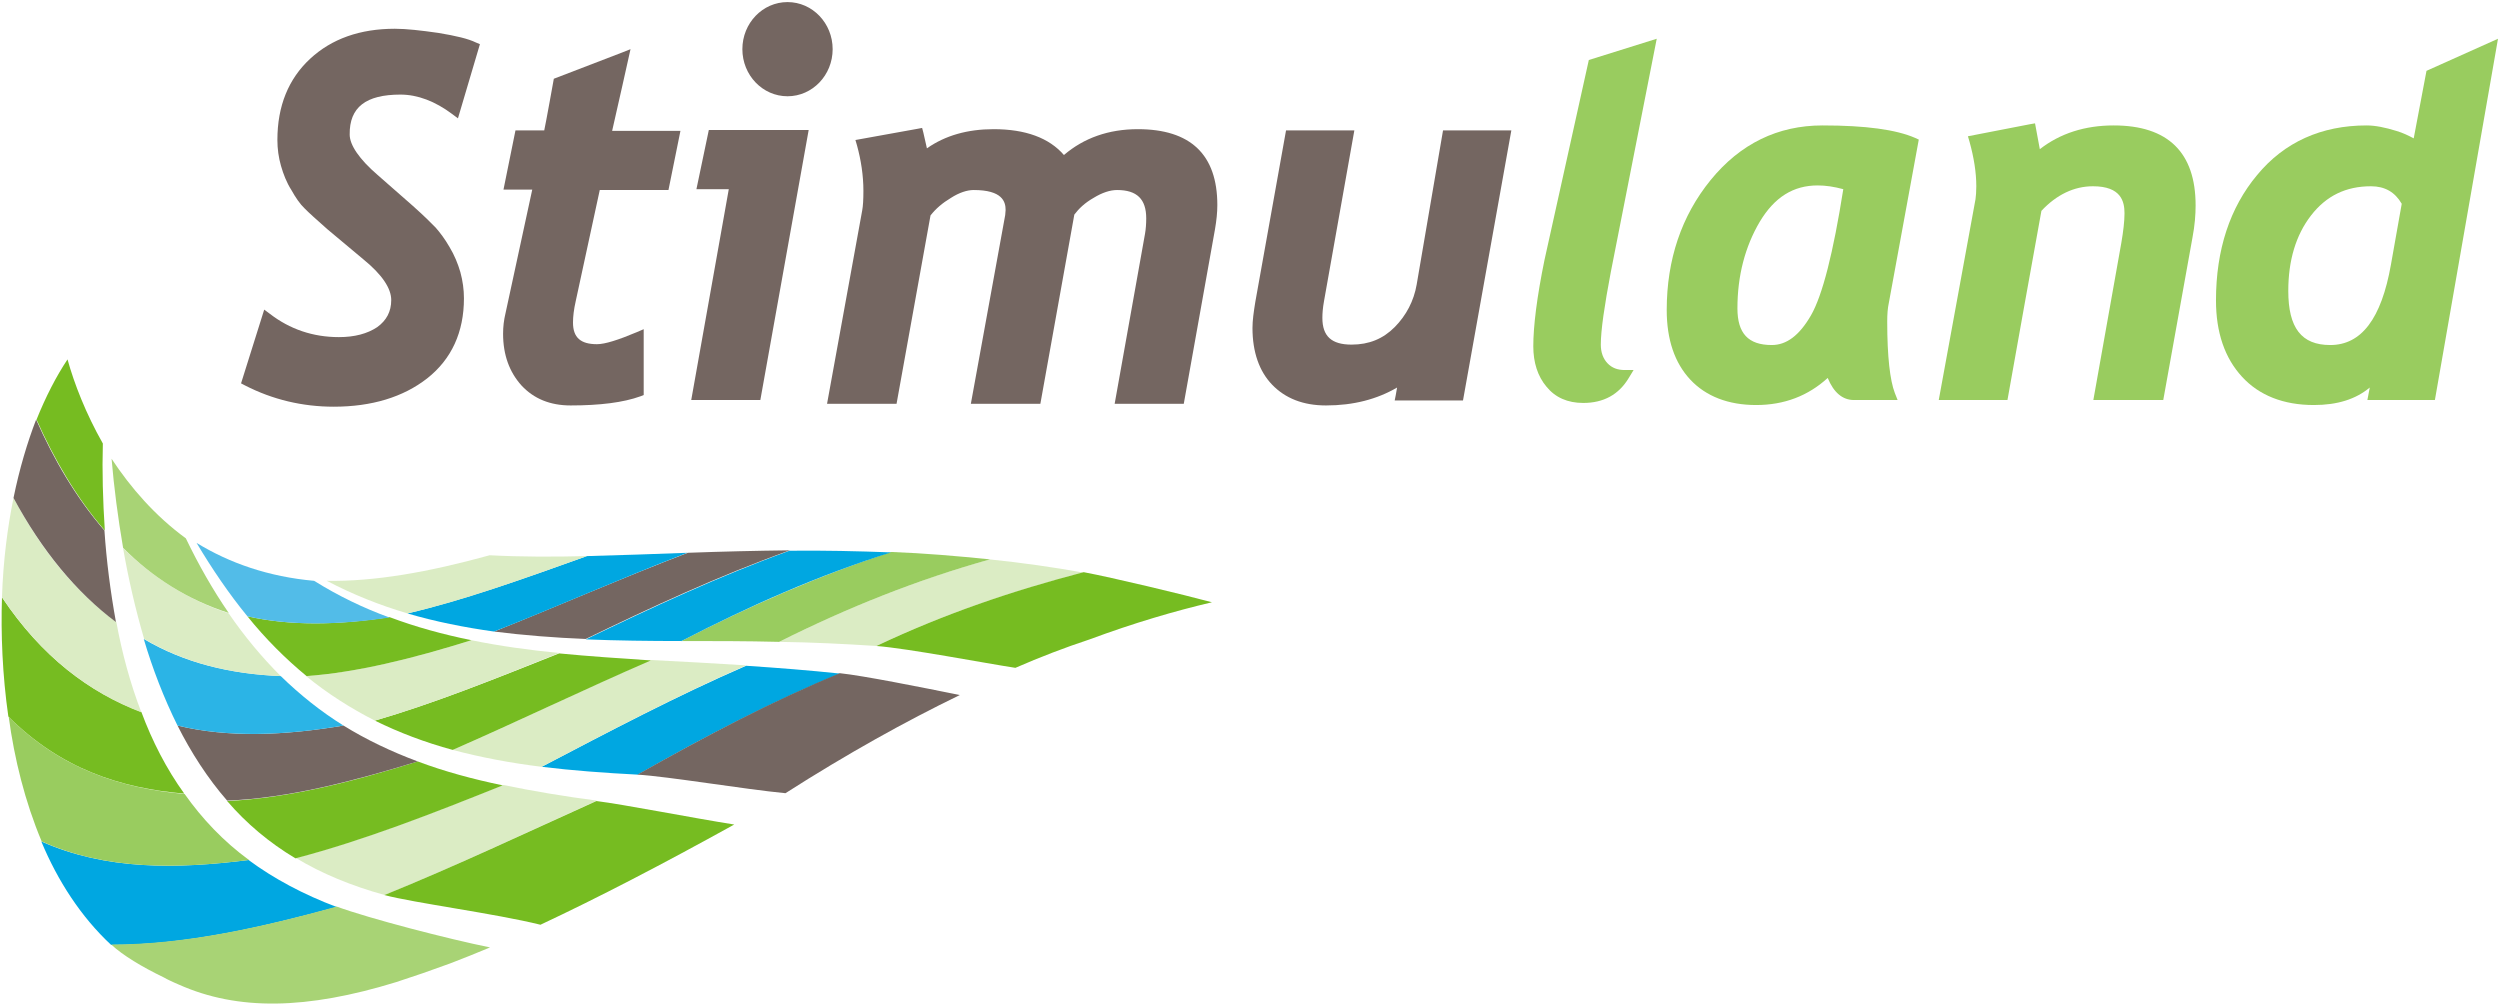
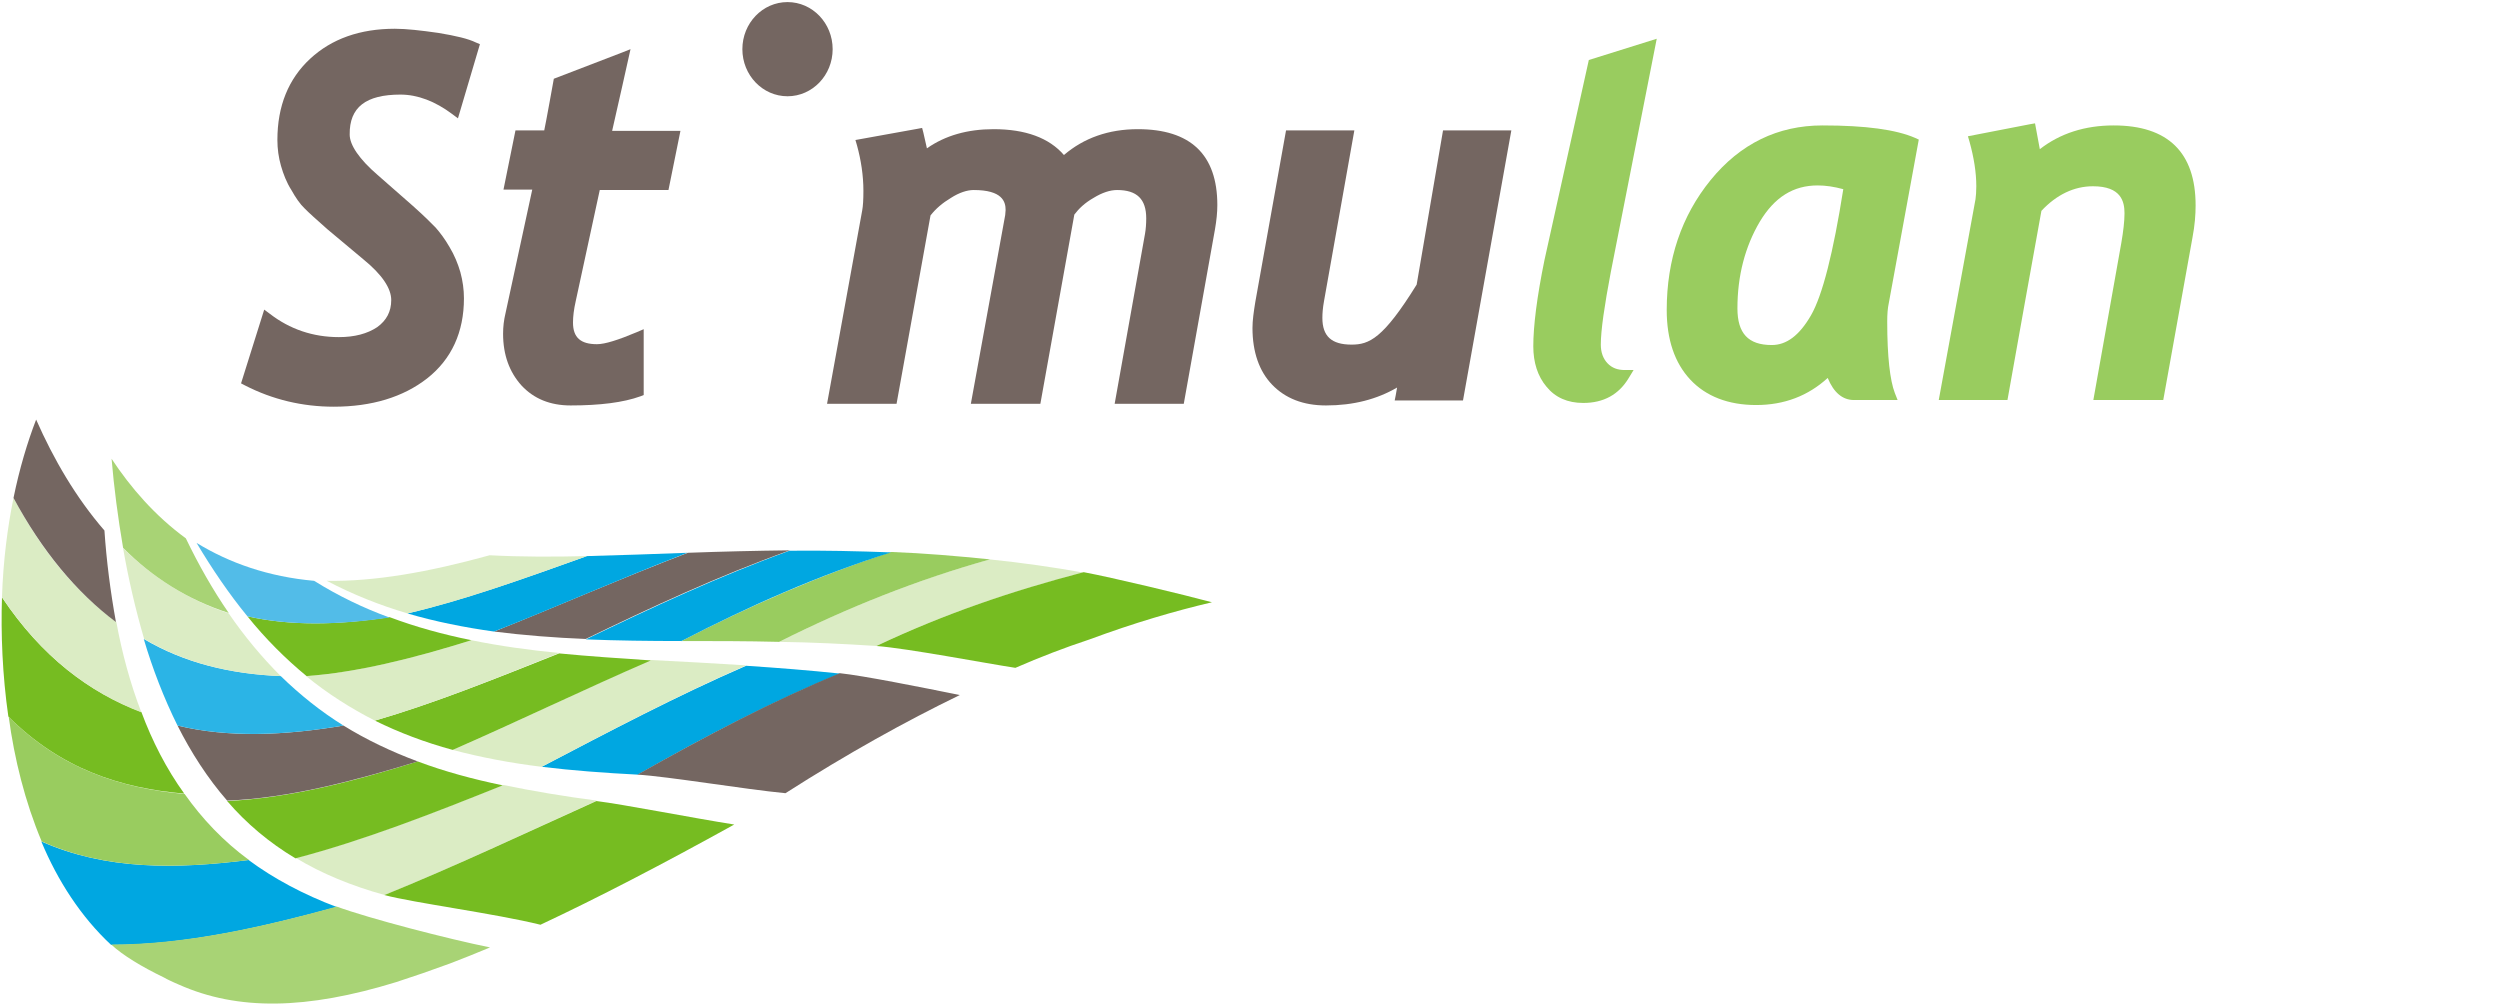
<svg xmlns="http://www.w3.org/2000/svg" width="251px" height="101px" viewBox="0 0 251 101" version="1.1">
  <title>Stimuland_vernieuwd logo</title>
  <desc>Created with Sketch.</desc>
  <g id="Page-1" stroke="none" stroke-width="1" fill="none" fill-rule="evenodd">
    <g id="HOME" transform="translate(-184, -30)" fill-rule="nonzero">
      <g id="Stimuland_vernieuwd-logo" transform="translate(184, 30)">
        <g id="Group" transform="translate(24, 0)">
          <path d="M16.203,9.497 C17.927,9.497 19.692,10.166 21.417,11.463 L21.978,11.882 L24.184,4.435 L23.783,4.267 C23.021,3.891 21.778,3.598 20.013,3.305 C18.248,3.054 16.804,2.887 15.641,2.887 C12.152,2.887 9.305,3.891 7.139,5.899 C4.973,7.907 3.85,10.627 3.85,14.057 C3.85,14.936 3.97,15.814 4.211,16.651 C4.452,17.488 4.773,18.324 5.254,19.078 C5.695,19.872 6.136,20.5 6.577,20.918 C6.978,21.337 7.781,22.048 8.863,23.01 C8.863,23.01 12.513,26.064 12.513,26.064 C14.358,27.57 15.28,28.951 15.28,30.122 C15.28,31.294 14.799,32.172 13.877,32.842 C12.874,33.511 11.591,33.846 10.027,33.846 C7.42,33.846 5.093,33.051 3.088,31.503 L2.527,31.085 L0.201,38.49 L0.602,38.699 C3.369,40.121 6.377,40.833 9.505,40.833 C13.315,40.833 16.484,39.87 18.89,37.988 C21.336,36.063 22.58,33.344 22.58,29.955 C22.58,29.077 22.459,28.198 22.219,27.319 C21.978,26.483 21.617,25.604 21.136,24.809 C20.655,23.972 20.173,23.345 19.732,22.843 C19.291,22.383 18.569,21.671 17.446,20.667 C17.446,20.667 13.917,17.571 13.917,17.571 C12.072,15.982 11.109,14.559 11.109,13.513 C11.069,10.752 12.754,9.497 16.203,9.497" id="Path" fill="#746661" />
          <path d="M39.304,4.937 L38.462,5.271 L31.604,7.907 C31.604,7.907 30.801,12.384 30.641,13.095 L27.753,13.095 L26.55,19.036 L29.438,19.036 C29.197,20.165 26.751,31.461 26.751,31.461 C26.59,32.131 26.51,32.8 26.51,33.511 C26.51,35.645 27.152,37.36 28.355,38.699 C29.598,40.038 31.243,40.707 33.288,40.707 C36.216,40.707 38.582,40.414 40.307,39.787 L40.627,39.661 L40.627,33.051 L39.946,33.344 C38.061,34.139 36.737,34.557 35.935,34.557 C34.291,34.557 33.529,33.888 33.529,32.382 C33.529,31.796 33.609,31.085 33.809,30.206 C33.809,30.206 35.775,21.086 36.216,19.078 L43.114,19.078 L44.317,13.137 L37.459,13.137 C37.74,11.965 39.304,4.937 39.304,4.937" id="Path" fill="#746661" />
-           <path d="M45.921,18.994 L49.17,18.994 C48.969,20.165 45.4,40.163 45.4,40.163 L52.338,40.163 L57.191,13.053 L47.165,13.053 L45.921,18.994 Z" id="Path" fill="#746661" />
          <path d="M90.239,12.969 C87.311,12.969 84.824,13.848 82.819,15.563 C81.335,13.848 78.969,12.969 75.76,12.969 C73.153,12.969 70.907,13.597 69.063,14.894 C68.942,14.392 68.822,13.848 68.702,13.304 L68.581,12.844 L68.14,12.928 L61.884,14.057 L62.044,14.601 C62.445,16.065 62.686,17.613 62.686,19.161 C62.686,20.04 62.646,20.709 62.565,21.128 L59.036,40.54 L66.014,40.54 C66.014,40.54 69.383,21.881 69.423,21.63 C69.945,20.96 70.627,20.374 71.469,19.872 C72.311,19.329 73.113,19.078 73.755,19.078 C76.643,19.078 76.963,20.249 76.963,21.086 L76.923,21.588 L73.474,40.54 L80.453,40.54 C80.453,40.54 83.822,21.797 83.862,21.546 C84.303,20.96 84.904,20.374 85.787,19.872 C86.669,19.329 87.471,19.078 88.153,19.078 C90.158,19.078 91.081,19.998 91.081,21.922 C91.081,22.466 91.041,23.01 90.96,23.47 L87.912,40.54 L94.851,40.54 L97.979,23.052 C98.139,22.132 98.22,21.337 98.22,20.584 C98.22,15.521 95.533,12.969 90.239,12.969" id="Path" fill="#746661" />
-           <path d="M118.233,28.574 C117.952,30.206 117.19,31.67 116.027,32.842 C114.864,34.013 113.46,34.599 111.695,34.599 C109.69,34.599 108.767,33.762 108.767,31.921 C108.767,31.461 108.808,30.917 108.928,30.248 L111.976,13.095 L105.118,13.095 L102.03,30.332 C101.869,31.336 101.749,32.172 101.749,32.926 C101.749,35.352 102.431,37.277 103.714,38.615 C105.038,39.996 106.842,40.707 109.128,40.707 C111.896,40.707 114.262,40.08 116.267,38.908 C116.227,39.243 116.027,40.205 116.027,40.205 L122.885,40.205 L127.738,13.095 L120.88,13.095 L118.233,28.574 Z" id="Path" fill="#746661" />
+           <path d="M118.233,28.574 C114.864,34.013 113.46,34.599 111.695,34.599 C109.69,34.599 108.767,33.762 108.767,31.921 C108.767,31.461 108.808,30.917 108.928,30.248 L111.976,13.095 L105.118,13.095 L102.03,30.332 C101.869,31.336 101.749,32.172 101.749,32.926 C101.749,35.352 102.431,37.277 103.714,38.615 C105.038,39.996 106.842,40.707 109.128,40.707 C111.896,40.707 114.262,40.08 116.267,38.908 C116.227,39.243 116.027,40.205 116.027,40.205 L122.885,40.205 L127.738,13.095 L120.88,13.095 L118.233,28.574 Z" id="Path" fill="#746661" />
          <path d="M142.336,3.891 L135.518,6.024 L131.066,26.106 C130.304,29.83 129.943,32.758 129.943,34.766 C129.943,36.398 130.385,37.779 131.267,38.824 C132.149,39.912 133.393,40.456 134.957,40.456 C137.002,40.456 138.526,39.619 139.529,37.946 L140.01,37.151 L139.128,37.151 C138.406,37.151 137.844,36.942 137.403,36.482 C136.962,36.021 136.721,35.394 136.721,34.599 C136.721,33.177 137.082,30.708 137.724,27.319 L142.336,3.891 Z" id="Path" fill="#99CC5F" />
          <path d="M168.646,14.015 L168.285,13.848 C166.36,13.011 163.312,12.593 158.98,12.593 C154.488,12.593 150.718,14.434 147.751,18.073 C144.823,21.671 143.339,26.064 143.339,31.127 C143.339,34.097 144.141,36.44 145.705,38.113 C147.269,39.787 149.515,40.665 152.323,40.665 C155.13,40.665 157.536,39.745 159.502,37.946 C160.103,39.41 160.986,40.163 162.149,40.163 L166.52,40.163 L166.239,39.452 C165.758,38.197 165.477,35.812 165.477,32.298 C165.477,31.587 165.517,30.959 165.638,30.415 L168.646,14.015 Z M157.817,31.67 C156.654,33.679 155.371,34.641 153.887,34.641 C151.52,34.641 150.438,33.469 150.438,30.959 C150.438,27.696 151.2,24.767 152.684,22.257 C154.167,19.789 156.052,18.617 158.499,18.617 C159.301,18.617 160.143,18.743 161.066,18.994 C160.063,25.353 158.98,29.662 157.817,31.67 L157.817,31.67 Z" id="Shape" fill="#99CC5F" />
          <path d="M188.217,12.593 C185.33,12.593 182.843,13.388 180.798,14.978 C180.637,14.141 180.317,12.384 180.317,12.384 L179.835,12.467 L173.579,13.681 L173.739,14.224 C174.18,15.814 174.421,17.32 174.421,18.701 C174.421,19.245 174.381,19.705 174.341,19.998 L170.651,40.163 L177.549,40.163 C177.549,40.163 180.878,21.504 180.958,21.169 C182.482,19.538 184.247,18.701 186.132,18.701 C188.98,18.701 189.3,20.249 189.3,21.42 C189.3,22.215 189.18,23.219 188.98,24.391 L186.172,40.163 L193.191,40.163 L196.118,23.889 C196.359,22.634 196.439,21.546 196.439,20.626 C196.439,15.312 193.672,12.593 188.217,12.593" id="Path" fill="#99CC5F" />
-           <path d="M219.62,7.112 C219.62,7.112 218.578,12.593 218.337,13.89 C217.856,13.639 217.294,13.346 216.572,13.137 C215.49,12.802 214.487,12.593 213.605,12.593 C209.073,12.593 205.343,14.266 202.616,17.571 C199.888,20.835 198.485,25.06 198.485,30.164 C198.485,33.386 199.367,35.938 201.092,37.82 C202.816,39.703 205.263,40.665 208.311,40.665 C210.677,40.665 212.522,40.08 213.925,38.908 C213.885,39.159 213.685,40.163 213.685,40.163 L220.463,40.163 L226.799,3.891 L219.62,7.112 Z M216.051,26.566 C215.089,32.005 213.083,34.641 209.955,34.641 C207.067,34.641 205.744,32.926 205.744,29.202 C205.744,26.148 206.506,23.596 208.03,21.63 C209.554,19.663 211.519,18.701 214.046,18.701 C215.449,18.701 216.452,19.287 217.134,20.458 C217.054,20.877 216.051,26.566 216.051,26.566 L216.051,26.566 Z" id="Shape" fill="#99CC5F" />
          <ellipse id="Oval" fill="#746661" cx="55.066" cy="4.937" rx="4.532" ry="4.728" />
        </g>
        <g id="Group" transform="translate(0, 36)">
          <path d="M11.163,58.873 C8.133,56.057 5.781,52.414 4.146,48.481 C10.685,51.379 17.702,51.255 24.958,50.344 C27.47,52.207 30.5,53.822 33.809,55.064 C26.194,57.134 18.539,58.873 11.163,58.873" id="Path" fill="#00A7E1" />
          <path d="M4.186,48.481 C2.512,44.506 1.435,40.159 0.877,35.978 C6.14,41.236 12.16,43.14 18.539,43.72 C20.293,46.204 22.446,48.481 24.998,50.344 C17.742,51.255 10.685,51.379 4.186,48.481" id="Path" fill="#99CC5F" />
          <path d="M0.837,35.936 C0.239,31.755 0.08,27.615 0.199,23.971 C4.186,29.933 8.931,33.494 14.193,35.481 C15.27,38.379 16.705,41.194 18.499,43.678 C12.12,43.14 6.1,41.194 0.837,35.936" id="Path" fill="#76BC21" />
          <path d="M0.199,23.971 C0.319,20.287 0.758,16.933 1.356,13.994 C4.186,19.293 7.615,23.475 11.682,26.455 C12.24,29.519 13.077,32.624 14.193,35.522 C8.971,33.535 4.186,29.933 0.199,23.971" id="Path" fill="#DBECC4" />
          <path d="M1.356,13.994 C1.954,11.054 2.751,8.404 3.628,6.127 C5.382,10.102 7.615,13.952 10.486,17.264 C10.685,20.245 11.084,23.392 11.642,26.455 C7.655,23.475 4.186,19.252 1.356,13.994" id="Path" fill="#746661" />
-           <path d="M3.668,6.127 C4.585,3.85 5.622,1.822 6.778,0.083 C7.456,2.525 8.612,5.506 10.326,8.529 C10.246,11.303 10.326,14.242 10.525,17.264 C7.655,13.952 5.422,10.061 3.668,6.127" id="Path" fill="#76BC21" />
          <path d="M38.633,53.863 C35.324,52.952 32.294,51.71 29.703,50.137 C36.52,48.357 43.497,45.624 50.514,42.809 C53.505,43.43 56.734,43.968 59.924,44.382 C52.867,47.57 45.73,50.965 38.633,53.863" id="Path" fill="#DBECC4" />
          <path d="M29.663,50.178 C27.031,48.605 24.719,46.659 22.805,44.424 C28.905,44.134 35.324,42.519 41.942,40.449 C44.574,41.443 47.484,42.229 50.475,42.85 C43.458,45.666 36.48,48.398 29.663,50.178" id="Path" fill="#76BC21" />
          <path d="M22.805,44.382 C20.852,42.146 19.177,39.538 17.822,36.847 C22.965,38.089 28.546,37.841 34.487,36.847 C36.759,38.255 39.271,39.455 41.942,40.449 C35.324,42.478 28.905,44.134 22.805,44.382" id="Path" fill="#746661" />
          <path d="M17.822,36.847 C16.466,34.115 15.31,31.134 14.433,28.153 C18.499,30.554 23.084,31.672 28.188,31.879 C30.101,33.742 32.214,35.439 34.487,36.847 C28.586,37.841 22.965,38.089 17.822,36.847" id="Path" fill="#2BB4E6" />
          <path d="M14.473,28.153 C13.595,25.172 12.878,22.025 12.359,19.045 C15.35,21.984 18.858,24.22 22.965,25.586 C24.52,27.863 26.314,30.016 28.188,31.879 C23.124,31.672 18.539,30.554 14.473,28.153" id="Path" fill="#DBECC4" />
          <path d="M12.359,19.003 C11.841,15.981 11.442,12.917 11.203,10.061 C13.117,12.959 15.549,15.774 18.659,18.051 C19.935,20.701 21.37,23.226 22.965,25.545 C18.858,24.22 15.31,21.984 12.359,19.003" id="Path" fill="#A8D375" />
          <path d="M64.03,41.774 C60.761,41.608 57.452,41.36 54.382,40.987 C61.199,37.427 68.017,33.825 74.914,30.844 C78.064,31.051 81.254,31.299 84.363,31.631 C77.546,34.404 70.808,37.924 64.03,41.774" id="Path" fill="#00A7E1" />
          <path d="M54.382,40.987 C51.312,40.615 48.242,40.035 45.451,39.29 C51.91,36.475 58.528,33.245 65.346,30.264 C68.456,30.43 71.765,30.596 74.914,30.803 C68.017,33.825 61.159,37.427 54.382,40.987" id="Path" fill="#DBECC4" />
          <path d="M45.451,39.29 C42.7,38.545 40.069,37.551 37.637,36.35 C43.497,34.653 49.677,32.169 56.136,29.602 C59.126,29.892 62.236,30.099 65.346,30.306 C58.568,33.245 51.91,36.475 45.451,39.29" id="Path" fill="#76BC21" />
          <path d="M37.637,36.35 C35.205,35.108 32.852,33.618 30.739,31.879 C35.842,31.506 41.344,30.14 47.325,28.277 C50.156,28.857 53.146,29.271 56.136,29.561 C49.677,32.169 43.497,34.653 37.637,36.35" id="Path" fill="#DBECC4" />
          <path d="M30.779,31.879 C28.666,30.14 26.633,28.111 24.839,25.876 C29.065,26.828 33.809,26.787 39.112,25.959 C41.743,26.952 44.494,27.697 47.325,28.277 C41.384,30.14 35.842,31.506 30.779,31.879" id="Path" fill="#76BC21" />
          <path d="M24.839,25.876 C23.005,23.64 21.29,21.115 19.735,18.506 C23.044,20.535 26.952,21.901 31.537,22.315 C33.929,23.806 36.48,25.048 39.112,26 C33.809,26.787 29.025,26.828 24.839,25.876" id="Path" fill="#52BCE8" />
          <path d="M87.992,28.857 C84.802,28.65 81.493,28.484 78.224,28.443 C85.121,24.965 92.138,22.191 99.354,20.162 C102.584,20.494 105.773,20.949 108.763,21.487 C101.667,23.35 94.769,25.627 87.992,28.857" id="Path" fill="#DBECC4" />
          <path d="M78.224,28.443 C74.954,28.36 71.645,28.36 68.416,28.36 C75.233,24.841 82.25,21.777 89.467,19.417 C92.816,19.541 96.165,19.831 99.394,20.162 C92.138,22.191 85.161,24.965 78.224,28.443" id="Path" fill="#99CC5F" />
          <path d="M68.416,28.36 C65.186,28.36 61.917,28.318 58.807,28.194 C65.346,25.048 72.163,21.86 79.26,19.293 C82.649,19.252 86.118,19.334 89.467,19.459 C82.21,21.736 75.233,24.841 68.416,28.36" id="Path" fill="#00A7E1" />
          <path d="M58.807,28.153 C55.697,28.029 52.548,27.78 49.597,27.408 C55.658,25.006 62.116,22.15 69.054,19.5 C72.442,19.376 75.911,19.293 79.3,19.252 C72.124,21.818 65.306,25.006 58.807,28.153" id="Path" fill="#746661" />
          <path d="M49.597,27.408 C46.647,26.994 43.697,26.414 40.906,25.586 C46.368,24.303 52.348,22.191 58.927,19.831 C62.236,19.748 65.625,19.624 69.014,19.5 C62.116,22.15 55.618,25.048 49.597,27.408" id="Path" fill="#00A7E1" />
          <path d="M40.906,25.586 C38.115,24.758 35.404,23.682 32.812,22.315 C37.597,22.398 43.019,21.446 49.159,19.748 C52.308,19.914 55.658,19.914 58.927,19.831 C52.348,22.191 46.368,24.344 40.906,25.586" id="Path" fill="#DBECC4" />
          <path d="M17.024,62.433 C17.303,62.557 17.622,62.723 17.941,62.847 C23.882,65.497 30.779,65.373 39.79,62.599 C41.584,62.019 43.378,61.398 45.172,60.736 C46.488,60.239 47.803,59.701 49.199,59.121 C45.092,58.293 37.078,56.223 33.809,55.022 C26.154,57.134 18.539,58.831 11.163,58.831 C12.32,59.908 14.233,61.067 16.466,62.143 L16.466,62.143 C16.665,62.268 16.865,62.35 17.024,62.433" id="Path" fill="#A8D375" />
          <path d="M59.884,44.424 C52.827,47.611 45.73,50.965 38.593,53.863 C41.544,54.65 49.757,55.726 54.262,56.844 C60.003,54.153 66.462,50.799 73.718,46.783 C69.532,46.121 62.555,44.755 59.884,44.424" id="Path" fill="#76BC21" />
          <path d="M84.324,31.589 C77.546,34.363 70.808,37.924 63.99,41.774 C66.98,41.939 74.875,43.264 78.861,43.637 C85.081,39.662 90.902,36.433 96.364,33.783 C92.497,32.997 86.676,31.838 84.324,31.589" id="Path" fill="#746661" />
          <path d="M108.803,21.446 C101.667,23.309 94.809,25.627 87.992,28.857 C91.181,29.105 98.956,30.596 101.946,31.051 C104.418,29.975 106.89,29.022 109.401,28.194 C113.867,26.538 117.973,25.338 121.681,24.468 C118.771,23.682 111.674,21.984 108.803,21.446" id="Path" fill="#76BC21" />
        </g>
      </g>
    </g>
  </g>
</svg>